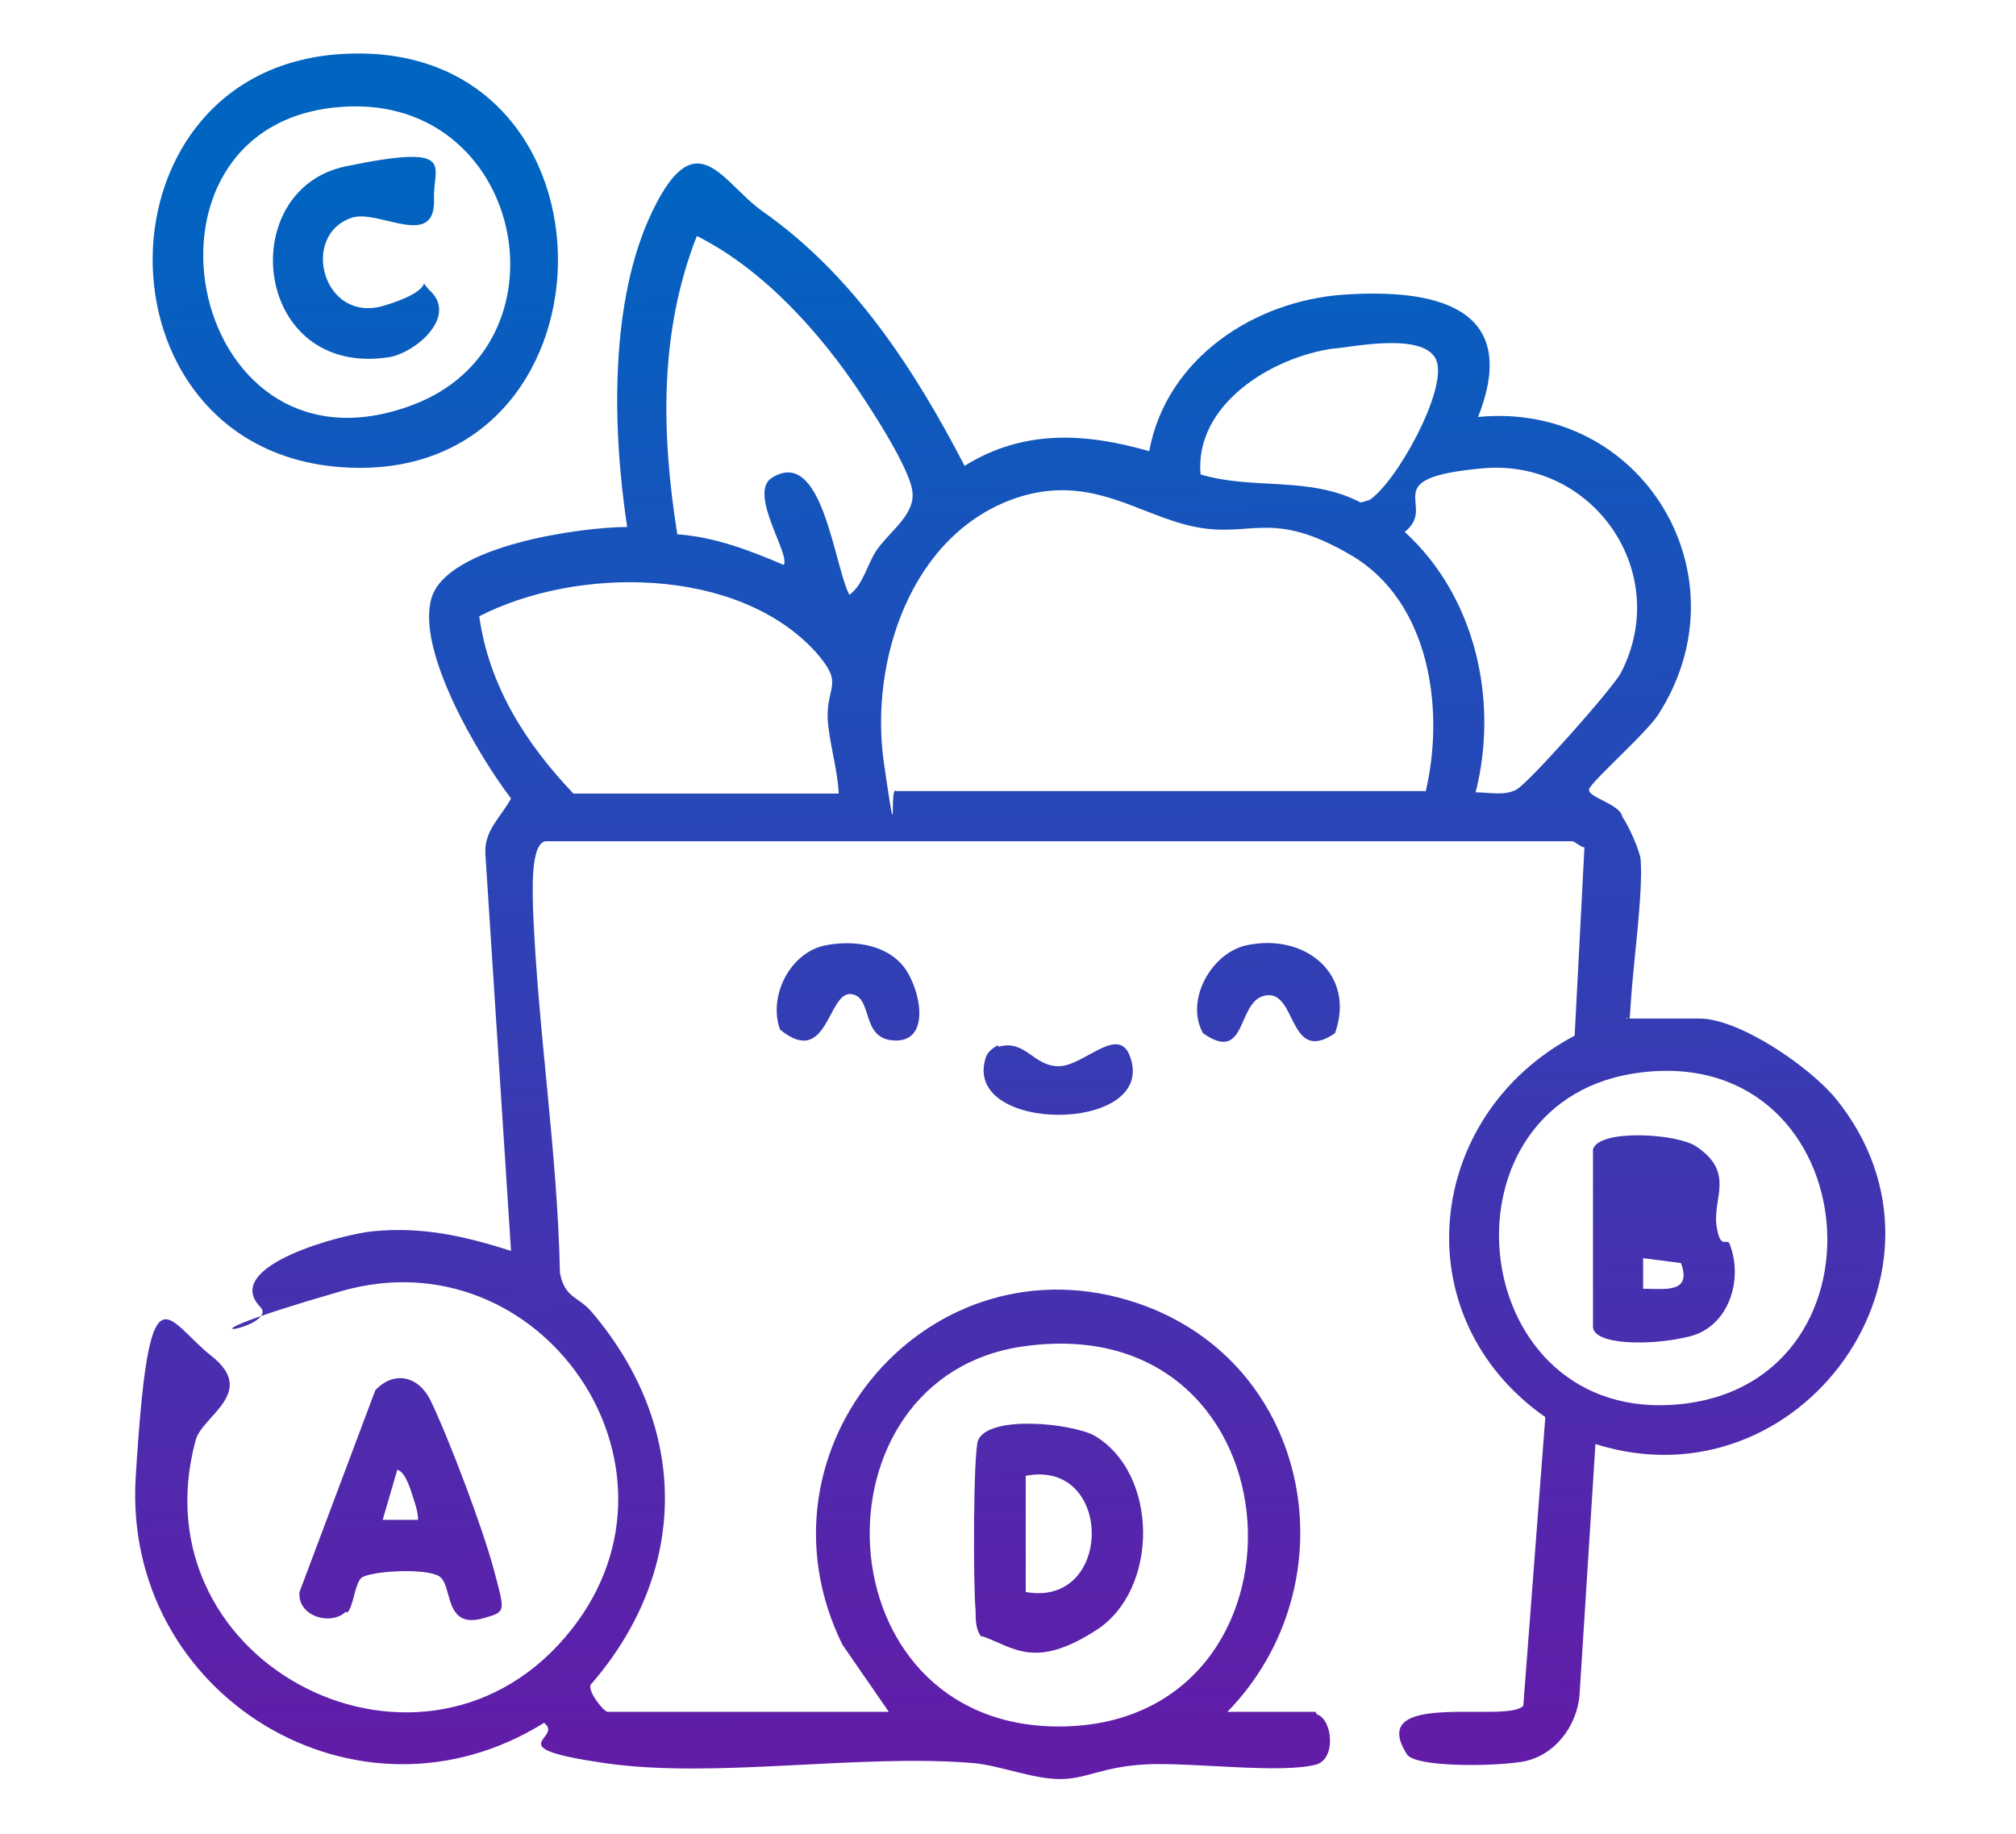
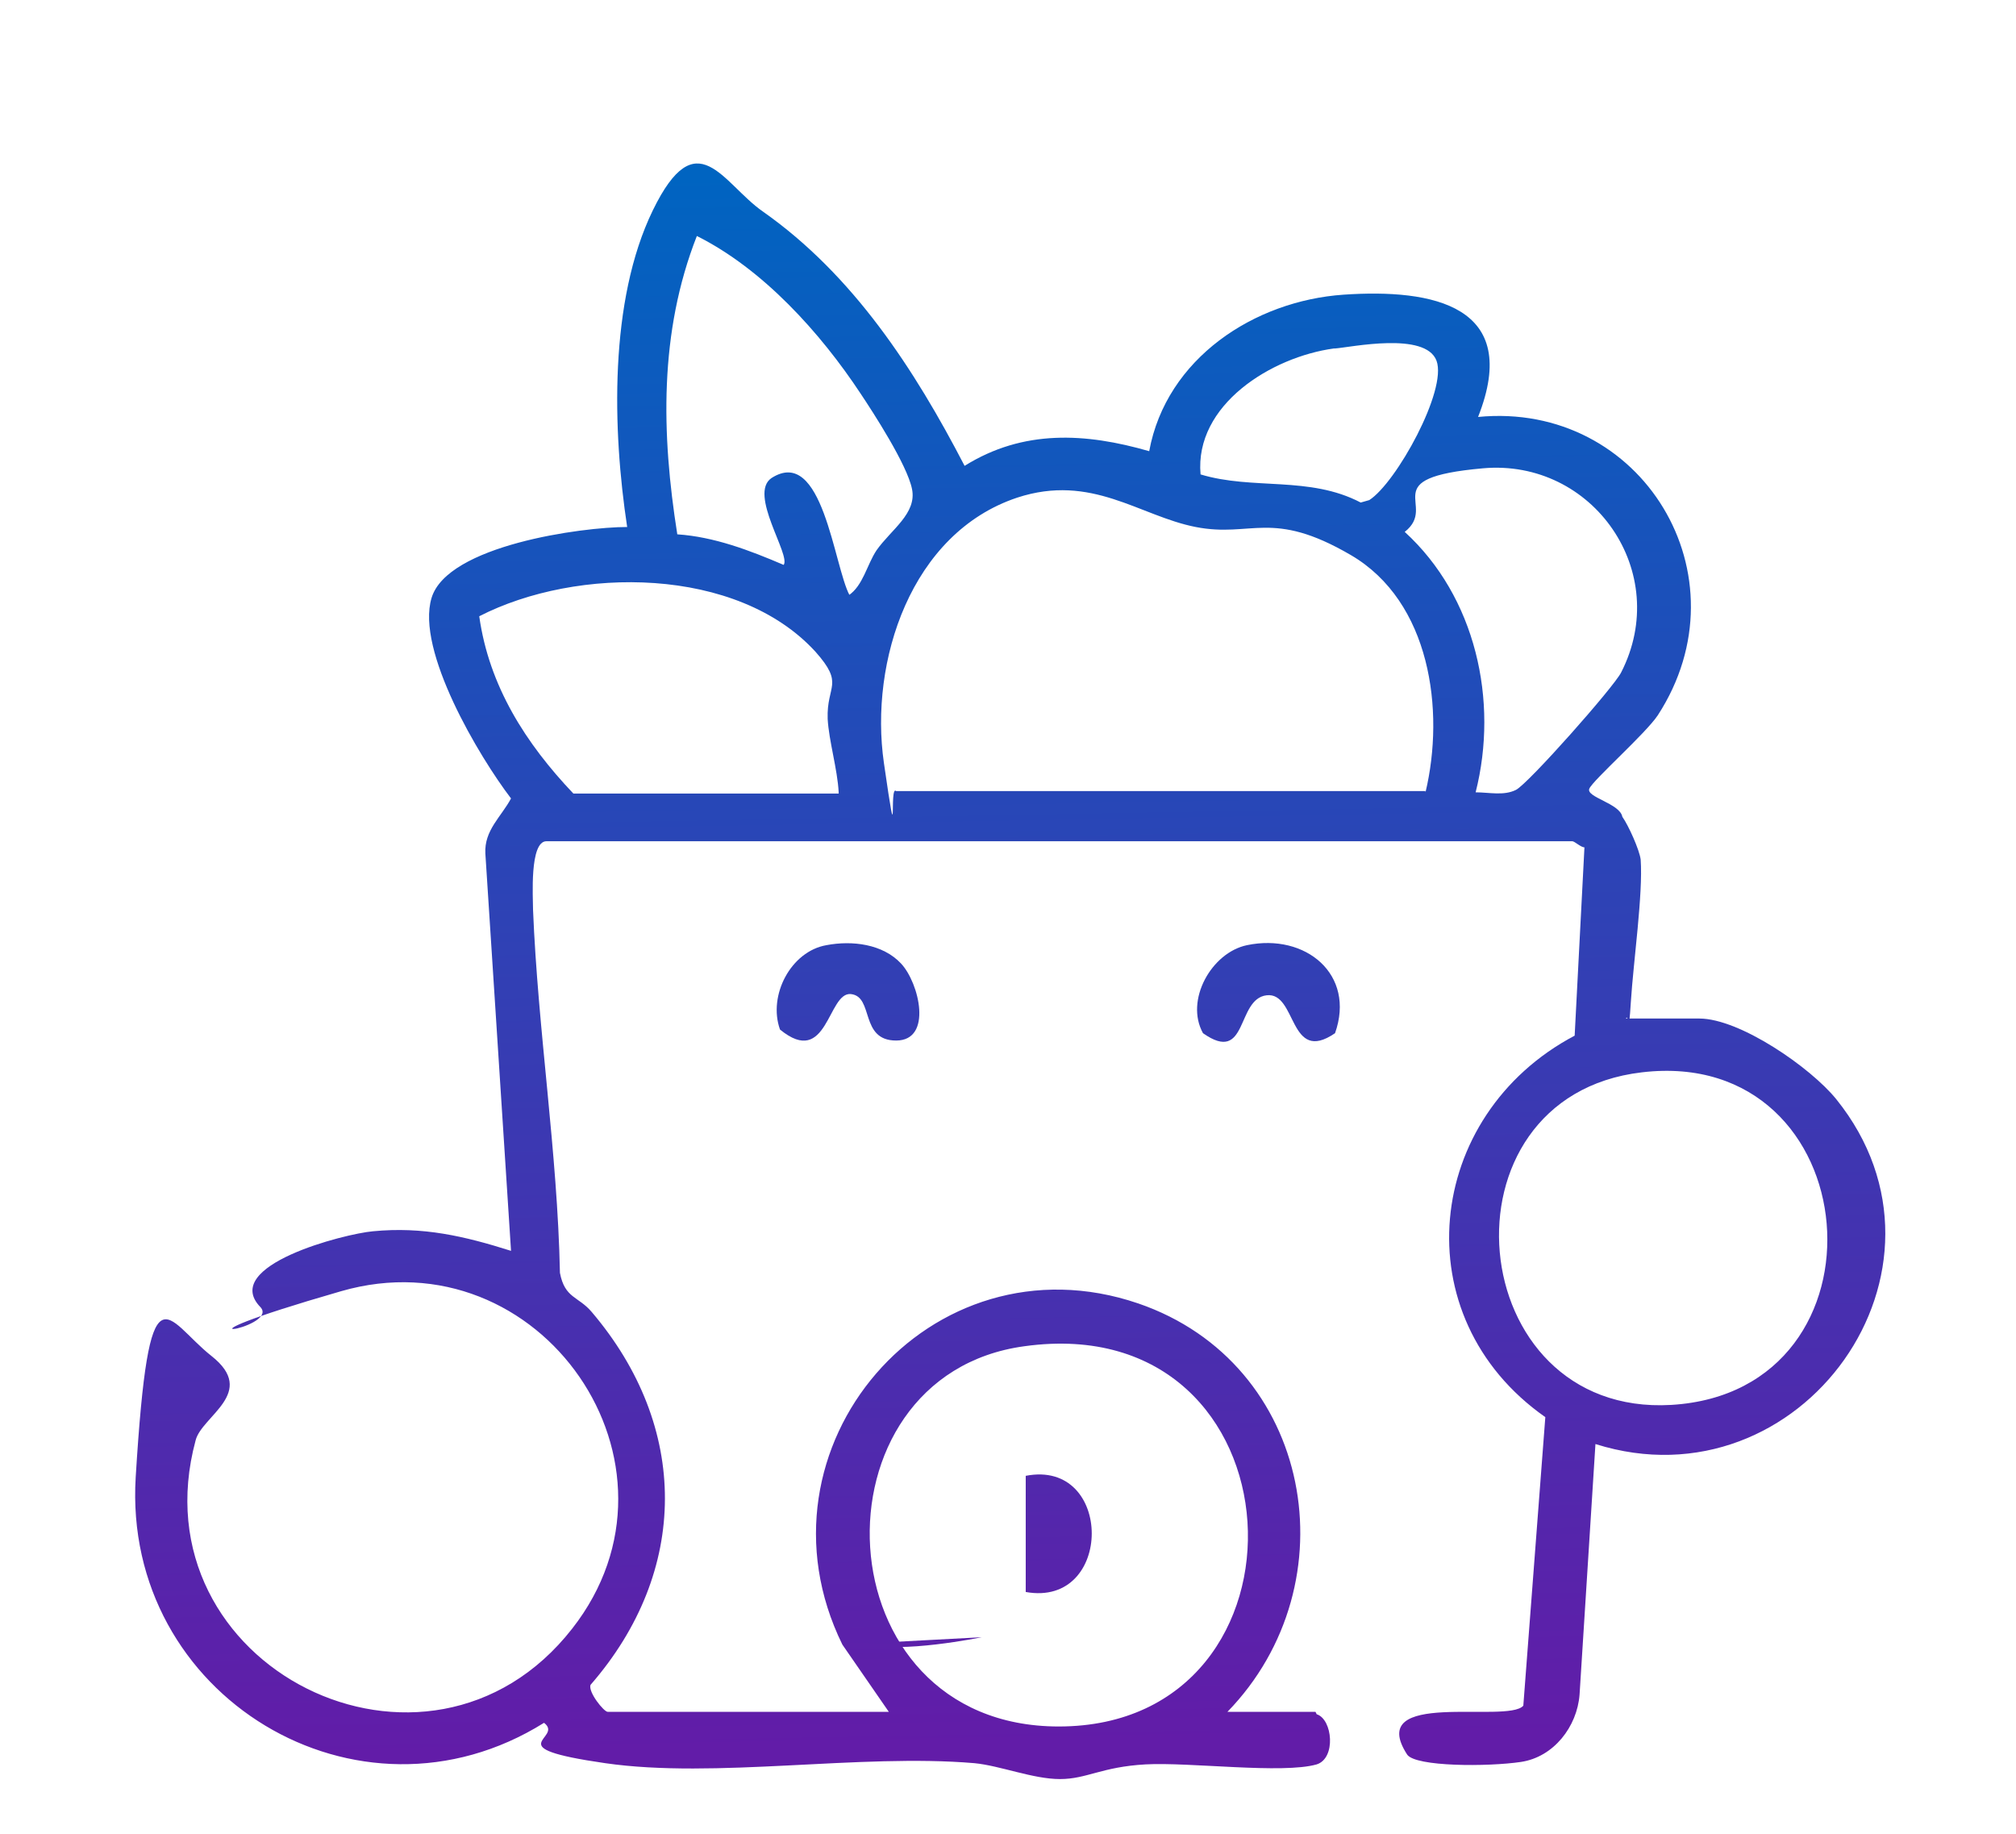
<svg xmlns="http://www.w3.org/2000/svg" xmlns:xlink="http://www.w3.org/1999/xlink" id="Layer_1" version="1.1" viewBox="0 0 164.9 150">
  <defs>
    <style>
      .st0 {
        fill: url(#linear-gradient2);
      }

      .st1 {
        fill: url(#linear-gradient1);
      }

      .st2 {
        fill: url(#linear-gradient8);
      }

      .st3 {
        fill: url(#linear-gradient7);
      }

      .st4 {
        fill: url(#linear-gradient4);
      }

      .st5 {
        fill: url(#linear-gradient5);
      }

      .st6 {
        fill: url(#linear-gradient3);
      }

      .st7 {
        fill: url(#linear-gradient6);
      }

      .st8 {
        fill: url(#linear-gradient);
      }
    </style>
    <linearGradient id="linear-gradient" x1="83" y1="142.7" x2="80.7" y2="13.9" gradientUnits="userSpaceOnUse">
      <stop offset="0" stop-color="#621ca8" />
      <stop offset="1" stop-color="#0064c1" />
    </linearGradient>
    <linearGradient id="linear-gradient1" x1="31.2" y1="143.7" x2="28.9" y2="14.8" xlink:href="#linear-gradient" />
    <linearGradient id="linear-gradient2" x1="32.9" y1="143.6" x2="30.6" y2="14.8" xlink:href="#linear-gradient" />
    <linearGradient id="linear-gradient3" x1="70.5" y1="143" x2="68.2" y2="14.1" xlink:href="#linear-gradient" />
    <linearGradient id="linear-gradient4" x1="104.8" y1="142.4" x2="102.5" y2="13.5" xlink:href="#linear-gradient" />
    <linearGradient id="linear-gradient5" x1="87.6" y1="142.7" x2="85.3" y2="13.8" xlink:href="#linear-gradient" />
    <linearGradient id="linear-gradient6" x1="86.8" y1="142.7" x2="84.5" y2="13.8" xlink:href="#linear-gradient" />
    <linearGradient id="linear-gradient7" x1="136.7" y1="141.8" x2="134.4" y2="12.9" xlink:href="#linear-gradient" />
    <linearGradient id="linear-gradient8" x1="31.3" y1="143.7" x2="29" y2="14.8" xlink:href="#linear-gradient" />
  </defs>
  <path class="st8" d="M107.7,140.2c1.3.4,1.6,3.6,0,4.1-2.8.8-10.4-.2-14,0s-4.8,1.2-7,1.2-4.9-1.1-7-1.3c-9.4-.8-21.2,1.3-30.2,0s-3.3-2-5-3.3c-15.2,9.5-34.5-2.2-33.4-20.1s2.4-12.9,6.2-9.9-.8,4.9-1.3,6.9c-5,18.5,19,30.5,30.8,15.4,10.5-13.4-2.6-32.3-18.9-27.6s-4.9,3.1-6.6,1.3c-3.3-3.4,6.9-6,9.2-6.2,4.1-.4,7.5.4,11.3,1.6l-2.1-32.5c-.1-1.9,1.3-3,2.1-4.5-2.6-3.4-7.8-12.1-6.5-16.4s12.3-5.8,16-5.8c-1.2-7.9-1.5-18.5,2.1-25.9s5.7-2.2,9,.1c7.4,5.2,12.4,12.9,16.5,20.8,4.8-3,9.9-2.7,15.1-1.2,1.4-7.6,8.6-12.3,15.9-12.8s14.6.9,11,10c13.4-1.3,22.1,13,14.7,24.4-1,1.5-5.3,5.3-5.6,6s2.5,1.2,2.7,2.3c.5.7,1.4,2.7,1.5,3.5.2,2.8-.6,8.4-.8,11.6s-.2.9-.4,1.4h6c3.3,0,9.1,4,11.2,6.6,11.2,13.9-2.9,33.5-19.7,28.2l-1.3,20.5c-.2,2.6-2.1,5.1-4.8,5.5s-8.6.4-9.3-.6c-3.5-5.4,8.2-2.5,9.5-4l1.8-23.6c-11.7-8.2-9.9-24.7,2.4-31.2l.8-15.4c-.3,0-.8-.5-1-.5H44.7c-1.4,0-1.1,4.6-1.1,5.6.4,9.9,2,19.8,2.2,29.7.4,2.1,1.5,1.9,2.6,3.2,8,9.4,8,21.2-.1,30.5-.2.6,1.1,2.2,1.4,2.2h23l-3.8-5.5c-7.9-16.1,7.2-33.7,24.2-27.9,14.3,4.9,17.5,22.9,7.3,33.4h7.2ZM69.4,48.7c1.2-.8,1.5-2.5,2.3-3.7,1.2-1.7,3.3-3,2.9-5s-3.2-6.3-4.2-7.8c-3.3-5-8-10.2-13.4-12.9-3.1,7.9-2.9,16.2-1.6,24.4,3,.2,5.9,1.3,8.7,2.5.6-.8-2.9-5.8-1-7.1,4.2-2.7,5.1,7.2,6.4,9.6ZM109.1,28.5c-5.1.7-11.4,4.6-10.9,10.3,4.3,1.3,8.9.1,13.1,2.3l.7-.2c2.2-1.4,6.4-9,5.5-11.4s-7-1.1-8.3-1ZM120.7,64.8c1.1,0,2.3.3,3.3-.2s8-8.4,8.6-9.6c4.2-8.2-2.3-17.5-11.3-16.7s-3.6,3-6.4,5.2c5.8,5.3,7.7,13.8,5.8,21.3ZM116.6,64.8c1.6-6.7.4-15.6-6.1-19.4s-8.1-1.4-12.7-2.3-8.5-4.4-14.6-2.4c-8.7,2.9-12.1,13.4-10.9,21.7s.4,1.7,1,2.3h43.3ZM68.6,64.8c-.1-1.9-.8-4.2-.9-6-.1-2.8,1.4-2.8-1-5.5-6.4-7-19.5-7-27.5-2.9.8,5.7,3.8,10.4,7.7,14.5h21.7ZM134.3,87.7c-17.1,2-14.7,28.2,2.4,27.2,18.5-1.1,16.2-29.4-2.4-27.2ZM83.8,110.1c-17.8,2.4-16.8,31.1,2.8,31.1,21.8,0,20.3-34.3-2.8-31.1Z" />
-   <path class="st1" d="M28.3,4.4c23.5-1.1,22.9,35.6-.5,33.8-20.6-1.6-20.4-32.9.5-33.8ZM29,8.7c-19.8.2-14.1,31.6,4.8,24.4,12.9-4.9,9.2-24.5-4.8-24.4Z" />
-   <path class="st0" d="M28.3,131.8c-1.2,1.2-4,.4-3.8-1.6l6.2-16.5c1.5-1.6,3.5-1.2,4.5.8,1.5,3.1,4.3,10.5,5.2,13.9s1,3.4-.7,3.9c-3.5,1.1-2.6-2.7-3.8-3.4s-5.9-.4-6.4.2-.6,2.3-1.1,2.8ZM34.2,124.4c0-.7-.2-1.3-.4-1.9s-.6-2.1-1.3-2.3l-1.2,4.1h2.9Z" />
  <path class="st6" d="M67.6,77.3c2.1-.4,4.6-.1,6.1,1.5s2.6,6.3-.4,6.3-1.8-3.6-3.7-3.8-1.9,6.1-5.8,2.9c-1-2.8.9-6.4,3.8-6.9Z" />
  <path class="st4" d="M102,77.3c4.8-1,8.9,2.4,7.2,7.2-3.8,2.6-3.1-3.4-5.6-3.1s-1.5,5.7-5.2,3.1c-1.5-2.7.7-6.6,3.6-7.2Z" />
-   <path class="st5" d="M81.7,85.6c2.2-.6,2.8,1.6,4.9,1.6s5-3.6,5.9-.6c1.9,6.1-13.7,6.1-11.9,0,.1-.5.6-.9,1-1.1Z" />
-   <path class="st7" d="M80.3,133.9c-.5-.6-.5-1.4-.5-2.2-.2-1.9-.2-12.8.2-13.9.9-2.1,7.6-1.4,9.5-.4,5.3,3.1,5.3,12.6.2,15.9s-6.8,1.4-9.4.5ZM83.9,130.2c7.2,1.3,7.2-10.9,0-9.5v9.5Z" />
-   <path class="st3" d="M130.3,94c.5-1.7,7-1.3,8.5-.2,3.1,2.1,1.3,4.2,1.6,6.4s.9.9,1.1,1.6c1.1,2.9-.1,6.7-3.3,7.5s-7.9.7-7.9-.8v-14.5ZM134.4,105.4c1.8,0,4,.4,3.1-2.1l-3.1-.4v2.5Z" />
-   <path class="st2" d="M35.3,23.9c2,2.1-1.3,4.9-3.4,5.3-11.2,1.8-12.8-13.7-3.6-15.6s7.1,0,7.2,2.6c.2,4.3-4.5.9-6.7,1.6-4.3,1.4-2.4,8.7,2.6,7.2s2.3-2.6,3.9-1.1Z" />
+   <path class="st7" d="M80.3,133.9s-6.8,1.4-9.4.5ZM83.9,130.2c7.2,1.3,7.2-10.9,0-9.5v9.5Z" />
</svg>